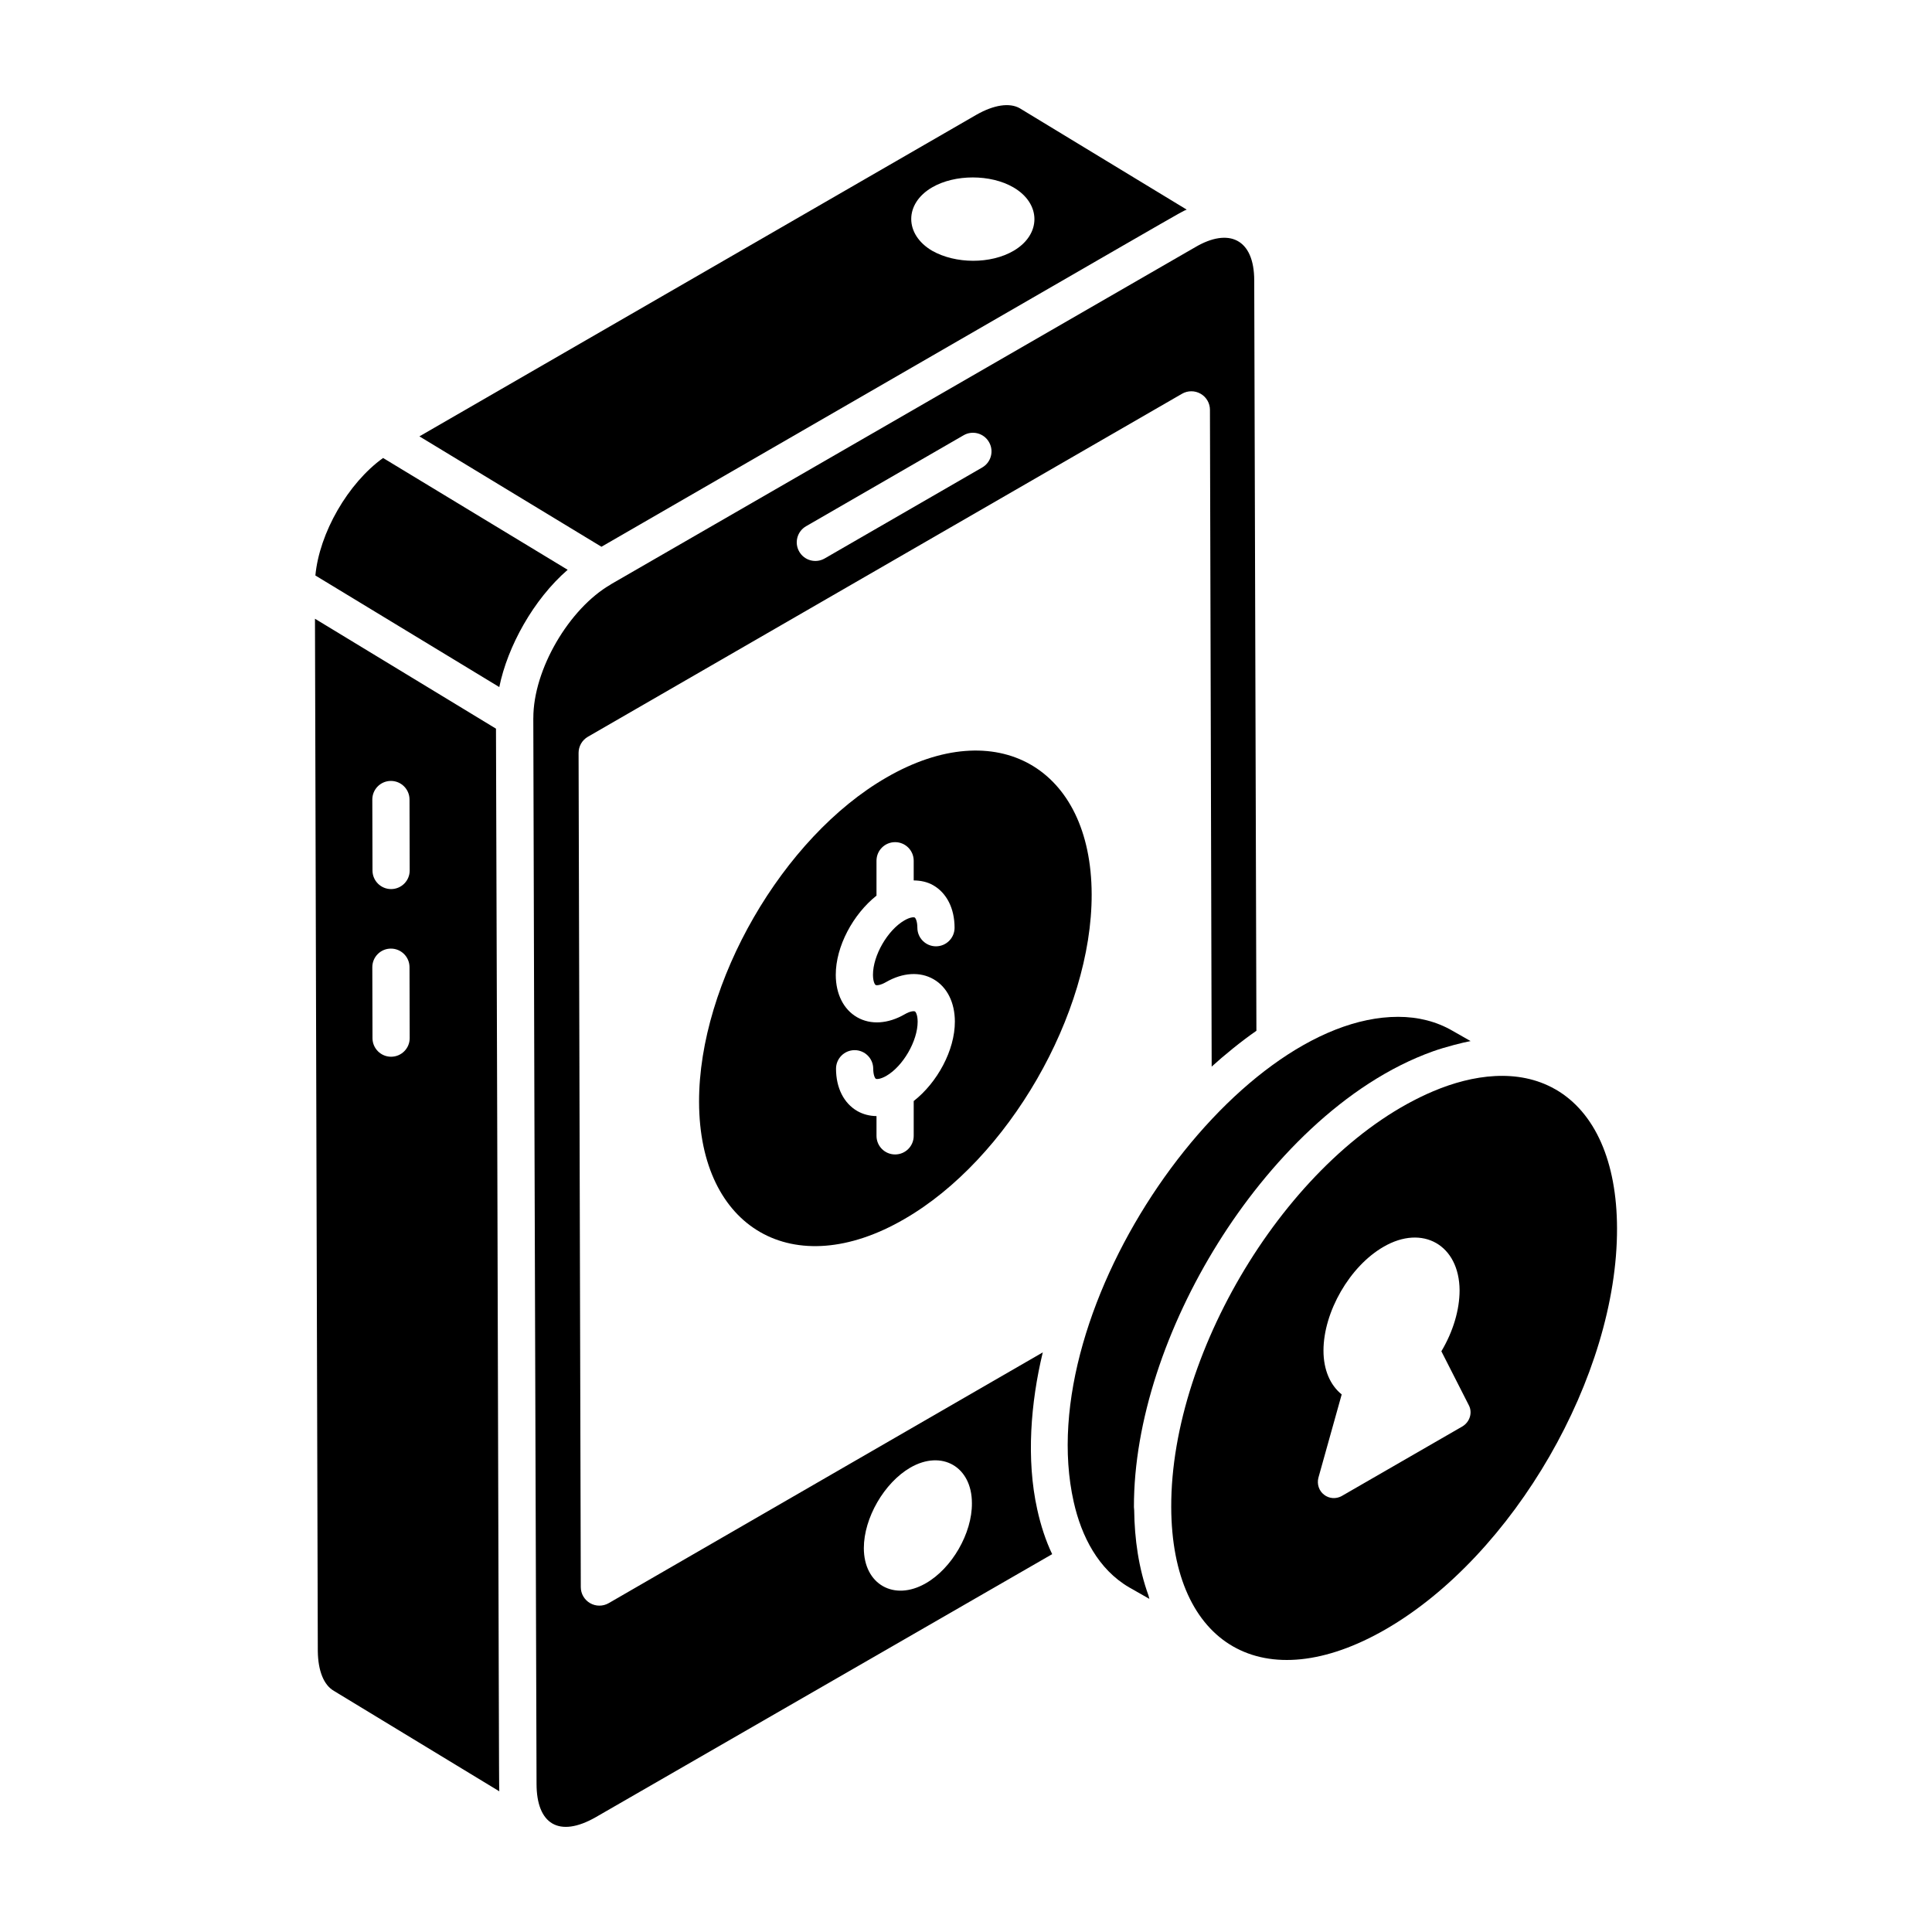
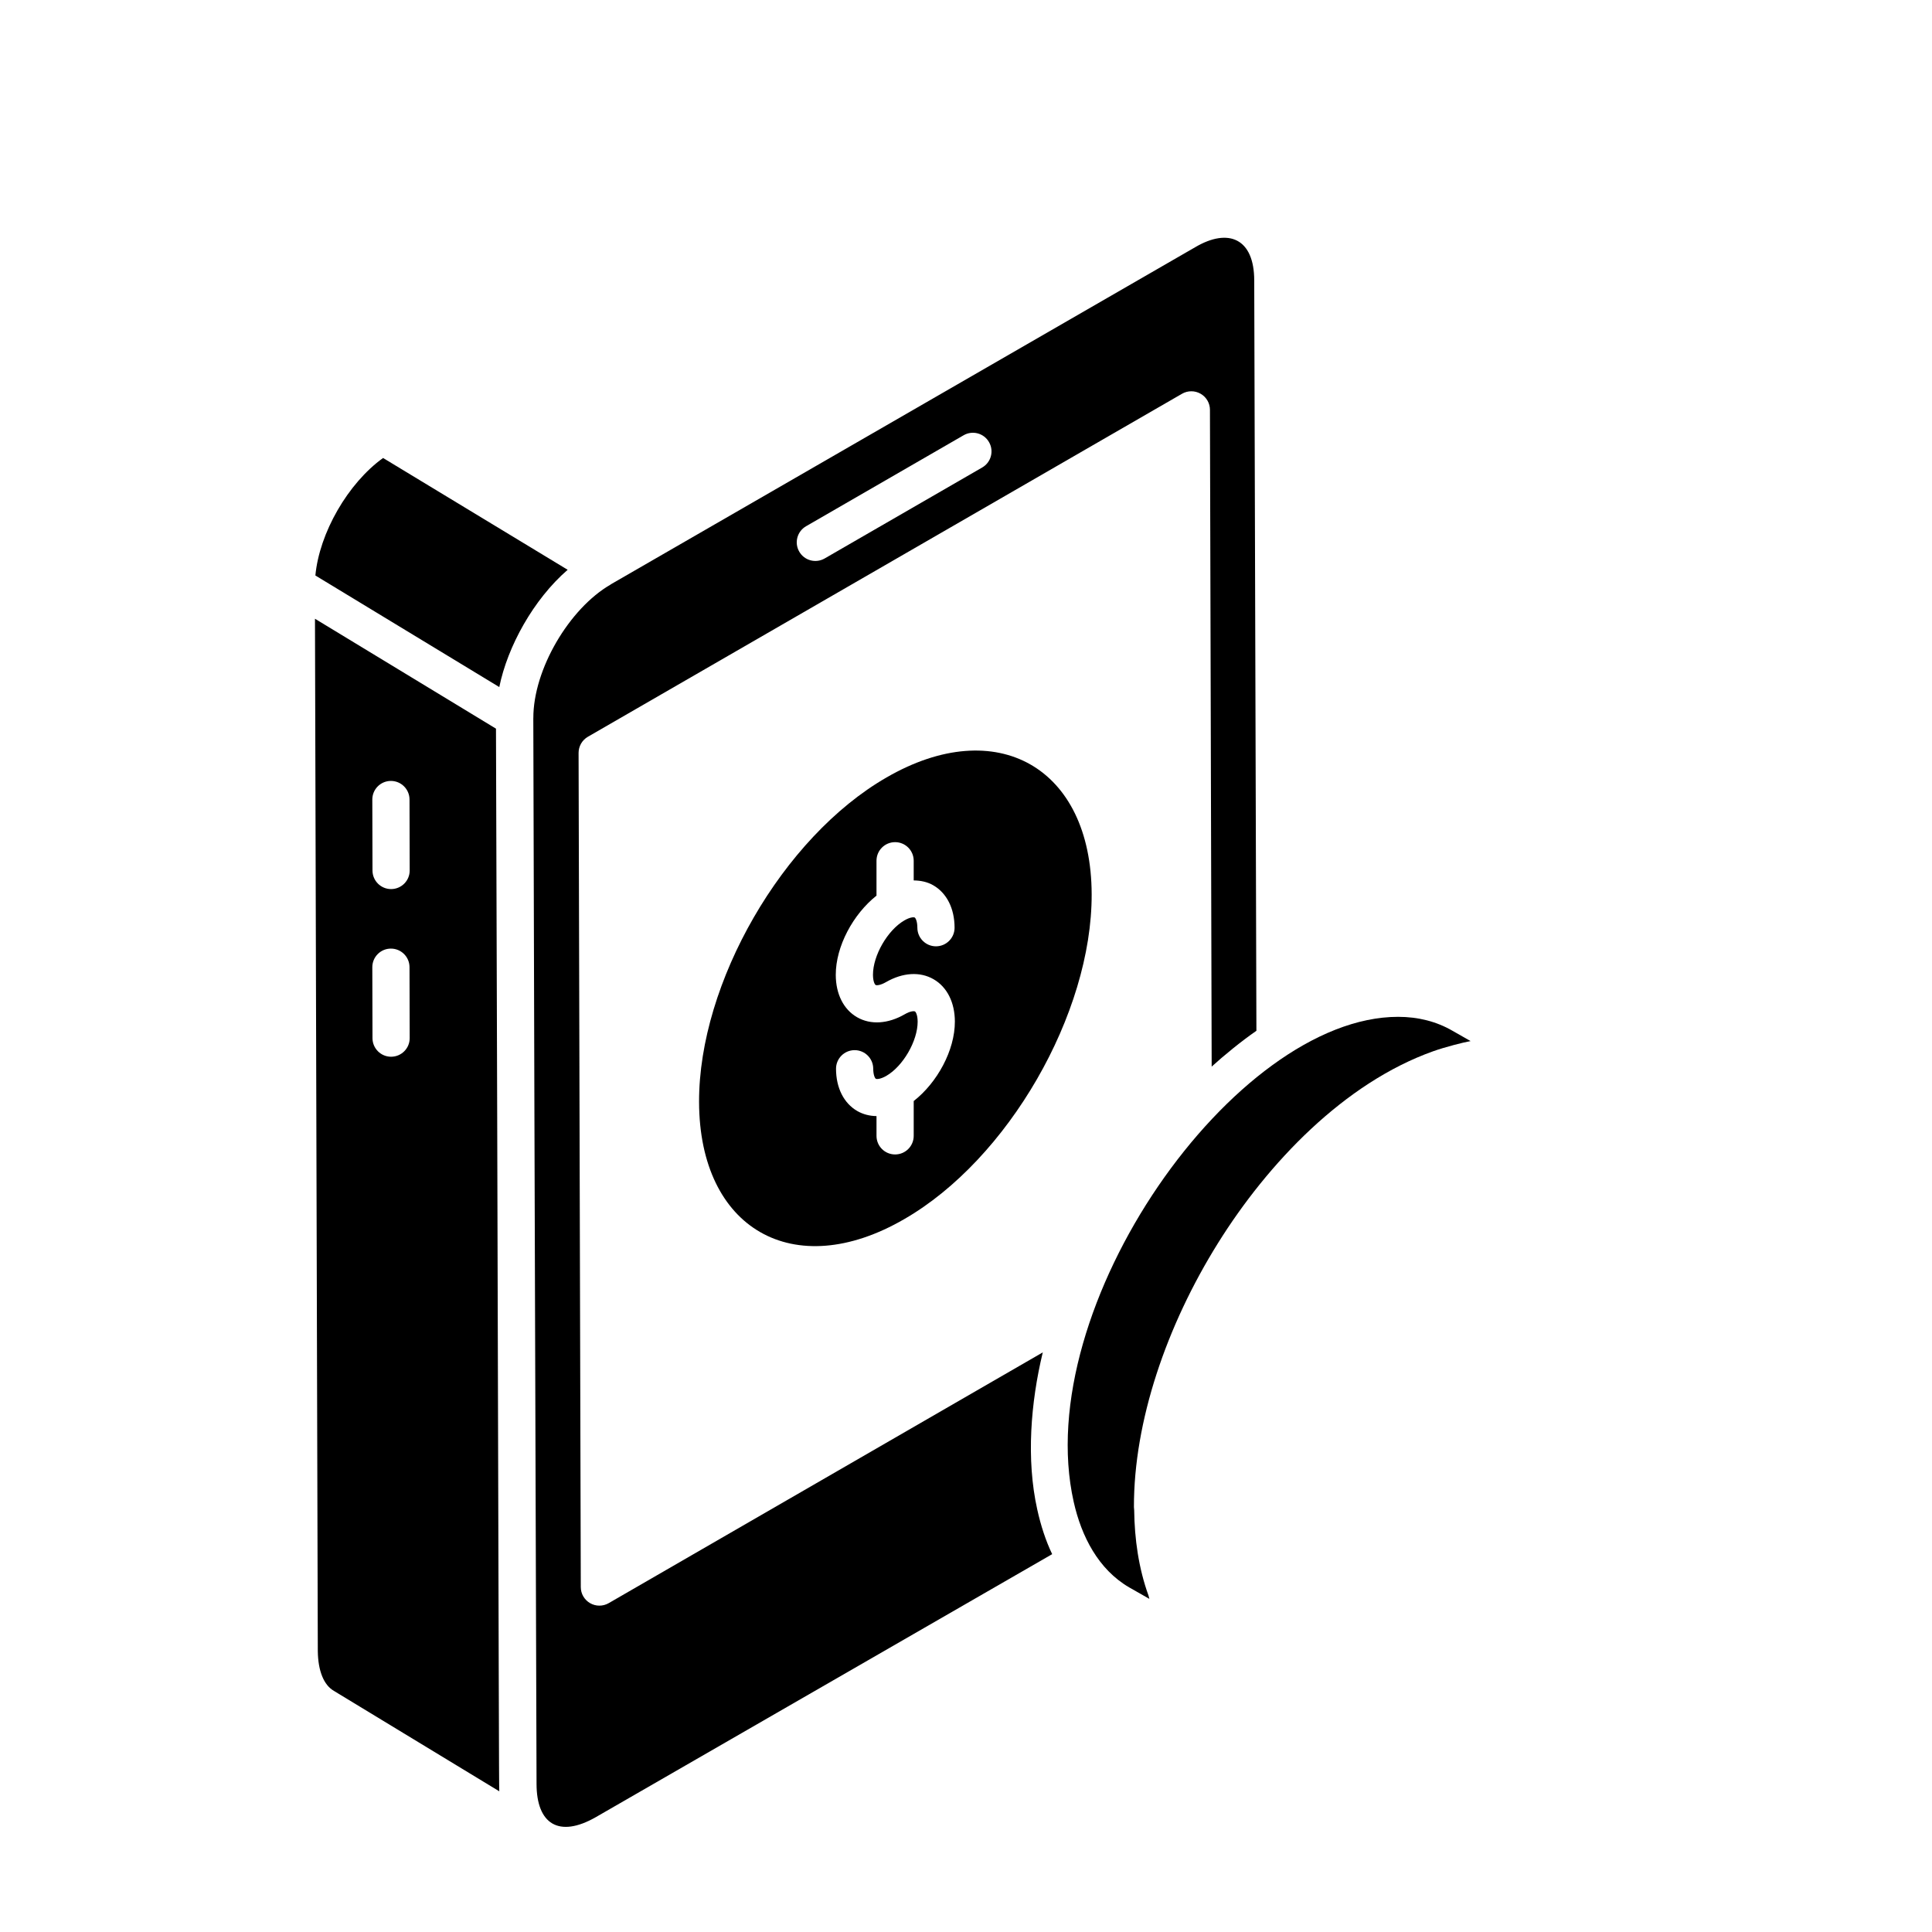
<svg xmlns="http://www.w3.org/2000/svg" fill="#000000" width="800px" height="800px" version="1.1" viewBox="144 144 512 512">
  <g>
    <path d="m275.44 337.1c3.199 1.941-46.98-28.527-47.969-29.125l0.75 273.6c0.066 5.227 1.59 8.988 4.266 10.527l43.828 26.609c-0.098-1.637-0.105-23.695-0.551-178.36zm-27.789 86.945h-0.008c-2.715 0-4.922-2.199-4.93-4.914l-0.047-18.797c-0.008-2.727 2.195-4.941 4.922-4.945h0.008c2.715 0 4.922 2.199 4.93 4.914l0.047 18.797c0.008 2.727-2.195 4.941-4.922 4.945zm0-44.43h-0.008c-2.715 0-4.922-2.199-4.93-4.914l-0.047-18.801c-0.008-2.727 2.195-4.941 4.922-4.945h0.008c2.715 0 4.922 2.199 4.93 4.914l0.047 18.801c0.008 2.727-2.195 4.941-4.922 4.945z" />
    <path d="m245.52 265.37c-9.301 6.684-16.883 19.844-17.941 31.141-2.582-1.566 45.543 27.629 48.738 29.57 2.176-10.73 9.035-23.207 18.121-31.078 3.266 1.977-47.93-29.035-48.918-29.633z" />
-     <path d="m458.49 199.55-44.273-26.879c-2.676-1.496-6.789-0.918-11.457 1.742-14.184 8.188-136.5 78.812-147.61 85.227-3.199-1.941 47.254 28.656 48.238 29.254 164.56-94.996 152.53-88.16 155.1-89.344zm-67.449-5.906c6.027-3.496 15.477-3.496 21.504 0 7.441 4.316 7.441 12.5 0.074 16.816-6.102 3.57-15.402 3.496-21.578 0-7.367-4.316-7.441-12.5 0-16.816z" />
-     <path d="m420.34 502.4-115.03 66.453c-1.52 0.875-3.398 0.883-4.922 0.004-1.531-0.883-2.473-2.504-2.473-4.262l-0.586-221.06c0-1.766 0.934-3.398 2.465-4.285l157.46-90.902c1.52-0.875 3.398-0.875 4.922 0 1.531 0.875 2.473 2.5 2.473 4.254l0.457 174.06c3.144-2.871 7.894-6.762 11.855-9.492l-0.578-198.84c0-11.113-6.82-14.035-15.656-8.809-0.969 0.559-1.598 0.922-1.984 1.145 0.031-0.016 0.066-0.039 0.098-0.059-0.074 0.043-0.16 0.094-0.238 0.137-0.191 0.113-0.363 0.211-0.359 0.207-8.273 4.773-40.984 23.645-152.35 87.891-0.031 0.02-0.043 0.055-0.074 0.07-10.953 6.324-20.508 22.488-20.48 35.395 0 0.012-0.008 0.023-0.008 0.035l0.289 102.86 0.57 179.53c0 10.613 5.891 14.438 15.695 8.84l120.95-69.703c-1.711-3.59-3.016-7.582-3.961-11.879-2.945-13.27-1.73-28.32 1.469-41.582zm-62.727-218.94 41.75-24.109c2.348-1.363 5.371-0.566 6.731 1.805 1.367 2.359 0.559 5.371-1.801 6.734l-41.75 24.109c-2.371 1.363-5.387 0.543-6.731-1.805-1.367-2.359-0.559-5.371 1.801-6.734zm31.723 280.13c-8.367 4.828-16.41 0.32-16.41-9.332 0-7.965 5.391-17.297 12.309-21.32 8.367-4.828 16.332-0.242 16.332 9.414 0.078 7.965-5.309 17.297-12.23 21.238z" />
+     <path d="m420.34 502.4-115.03 66.453c-1.52 0.875-3.398 0.883-4.922 0.004-1.531-0.883-2.473-2.504-2.473-4.262l-0.586-221.06c0-1.766 0.934-3.398 2.465-4.285l157.46-90.902c1.52-0.875 3.398-0.875 4.922 0 1.531 0.875 2.473 2.5 2.473 4.254l0.457 174.06c3.144-2.871 7.894-6.762 11.855-9.492l-0.578-198.84c0-11.113-6.82-14.035-15.656-8.809-0.969 0.559-1.598 0.922-1.984 1.145 0.031-0.016 0.066-0.039 0.098-0.059-0.074 0.043-0.16 0.094-0.238 0.137-0.191 0.113-0.363 0.211-0.359 0.207-8.273 4.773-40.984 23.645-152.35 87.891-0.031 0.02-0.043 0.055-0.074 0.07-10.953 6.324-20.508 22.488-20.48 35.395 0 0.012-0.008 0.023-0.008 0.035l0.289 102.86 0.57 179.53c0 10.613 5.891 14.438 15.695 8.84l120.95-69.703c-1.711-3.59-3.016-7.582-3.961-11.879-2.945-13.27-1.73-28.32 1.469-41.582zm-62.727-218.94 41.75-24.109c2.348-1.363 5.371-0.566 6.731 1.805 1.367 2.359 0.559 5.371-1.801 6.734l-41.75 24.109c-2.371 1.363-5.387 0.543-6.731-1.805-1.367-2.359-0.559-5.371 1.801-6.734zm31.723 280.13z" />
    <path d="m444.57 544.21c-0.004-0.289-0.066-0.535-0.066-0.828-0.047-22.684 8.613-48.055 22.293-69.969 13.23-21.199 33.41-42.406 57.023-50.824 3.148-1.121 8.055-2.371 9.902-2.691l-4.777-2.719c-4.254-2.473-9.129-3.707-14.434-3.707-43.277 0-97.605 76.816-85.965 128.56 2.039 9.105 6.523 17.879 14.695 22.641l5.356 3.047c-0.102-0.27-0.133-0.598-0.23-0.871-2.617-7.238-3.707-15-3.797-22.637z" />
-     <path d="m556.33 432.76h-0.004l-0.215-0.121c-9.816-5.586-21.84-3.863-32.25 0.535-37.434 15.828-69.598 68.168-69.473 110.19 0.102 36.801 24.68 50.961 56.836 32.414 33.91-19.578 61.422-67.258 61.305-106.29-0.047-17.645-5.805-30.676-16.199-36.734zm-24.758 89.246-32.008 18.461c-1.523 0.848-3.387 0.676-4.656-0.34-1.355-1.016-1.949-2.793-1.523-4.488l6.18-22.102c-3.047-2.457-4.828-6.519-4.828-11.602 0-10.246 6.945-22.355 15.918-27.52 10.332-6.012 20.066-0.508 20.152 11.516 0 5.164-1.695 10.922-4.828 16.172l7.281 14.309c1.023 1.953 0.262 4.406-1.688 5.594z" />
    <path d="m378.95 350.03c-27.527 15.832-49.781 54.441-49.691 86.016 0.086 33.598 25.066 48.02 54.352 31.047 27.527-15.832 49.781-54.441 49.691-86.102-0.086-33.602-25.152-47.848-54.352-30.961zm7.191 85.758v9.223c0 2.727-2.203 4.93-4.93 4.93-2.727 0-4.93-2.203-4.93-4.93v-5.234c-1.82-0.027-3.547-0.461-5.094-1.344-3.562-2.055-5.625-6.133-5.633-11.188-0.008-2.727 2.195-4.934 4.922-4.945h0.008c2.715 0 4.922 2.199 4.93 4.914 0.008 1.719 0.473 2.543 0.691 2.672 0.25 0.129 1.234 0.121 2.781-0.77 4.438-2.562 8.309-9.273 8.301-14.359-0.008-1.742-0.48-2.574-0.711-2.707-0.223-0.141-1.215-0.137-2.734 0.754-4.418 2.547-9.023 2.84-12.613 0.77-3.57-2.055-5.633-6.144-5.641-11.219-0.016-7.57 4.606-16.09 10.793-21v-9.246c0-2.727 2.203-4.93 4.93-4.93 2.727 0 4.93 2.203 4.93 4.93v5.215c1.844 0.016 3.617 0.387 5.18 1.285 3.582 2.059 5.641 6.152 5.652 11.23 0.008 2.727-2.195 4.934-4.922 4.945h-0.008c-2.715 0-4.922-2.199-4.93-4.914-0.008-1.746-0.48-2.582-0.703-2.715-0.242-0.125-1.203-0.129-2.734 0.762-4.449 2.566-8.34 9.305-8.328 14.414 0.008 1.738 0.473 2.57 0.703 2.699 0.23 0.137 1.223 0.125 2.762-0.766 4.418-2.539 8.992-2.832 12.586-0.762 3.582 2.055 5.641 6.148 5.652 11.223 0.016 7.606-4.664 16.18-10.91 21.062z" />
  </g>
</svg>